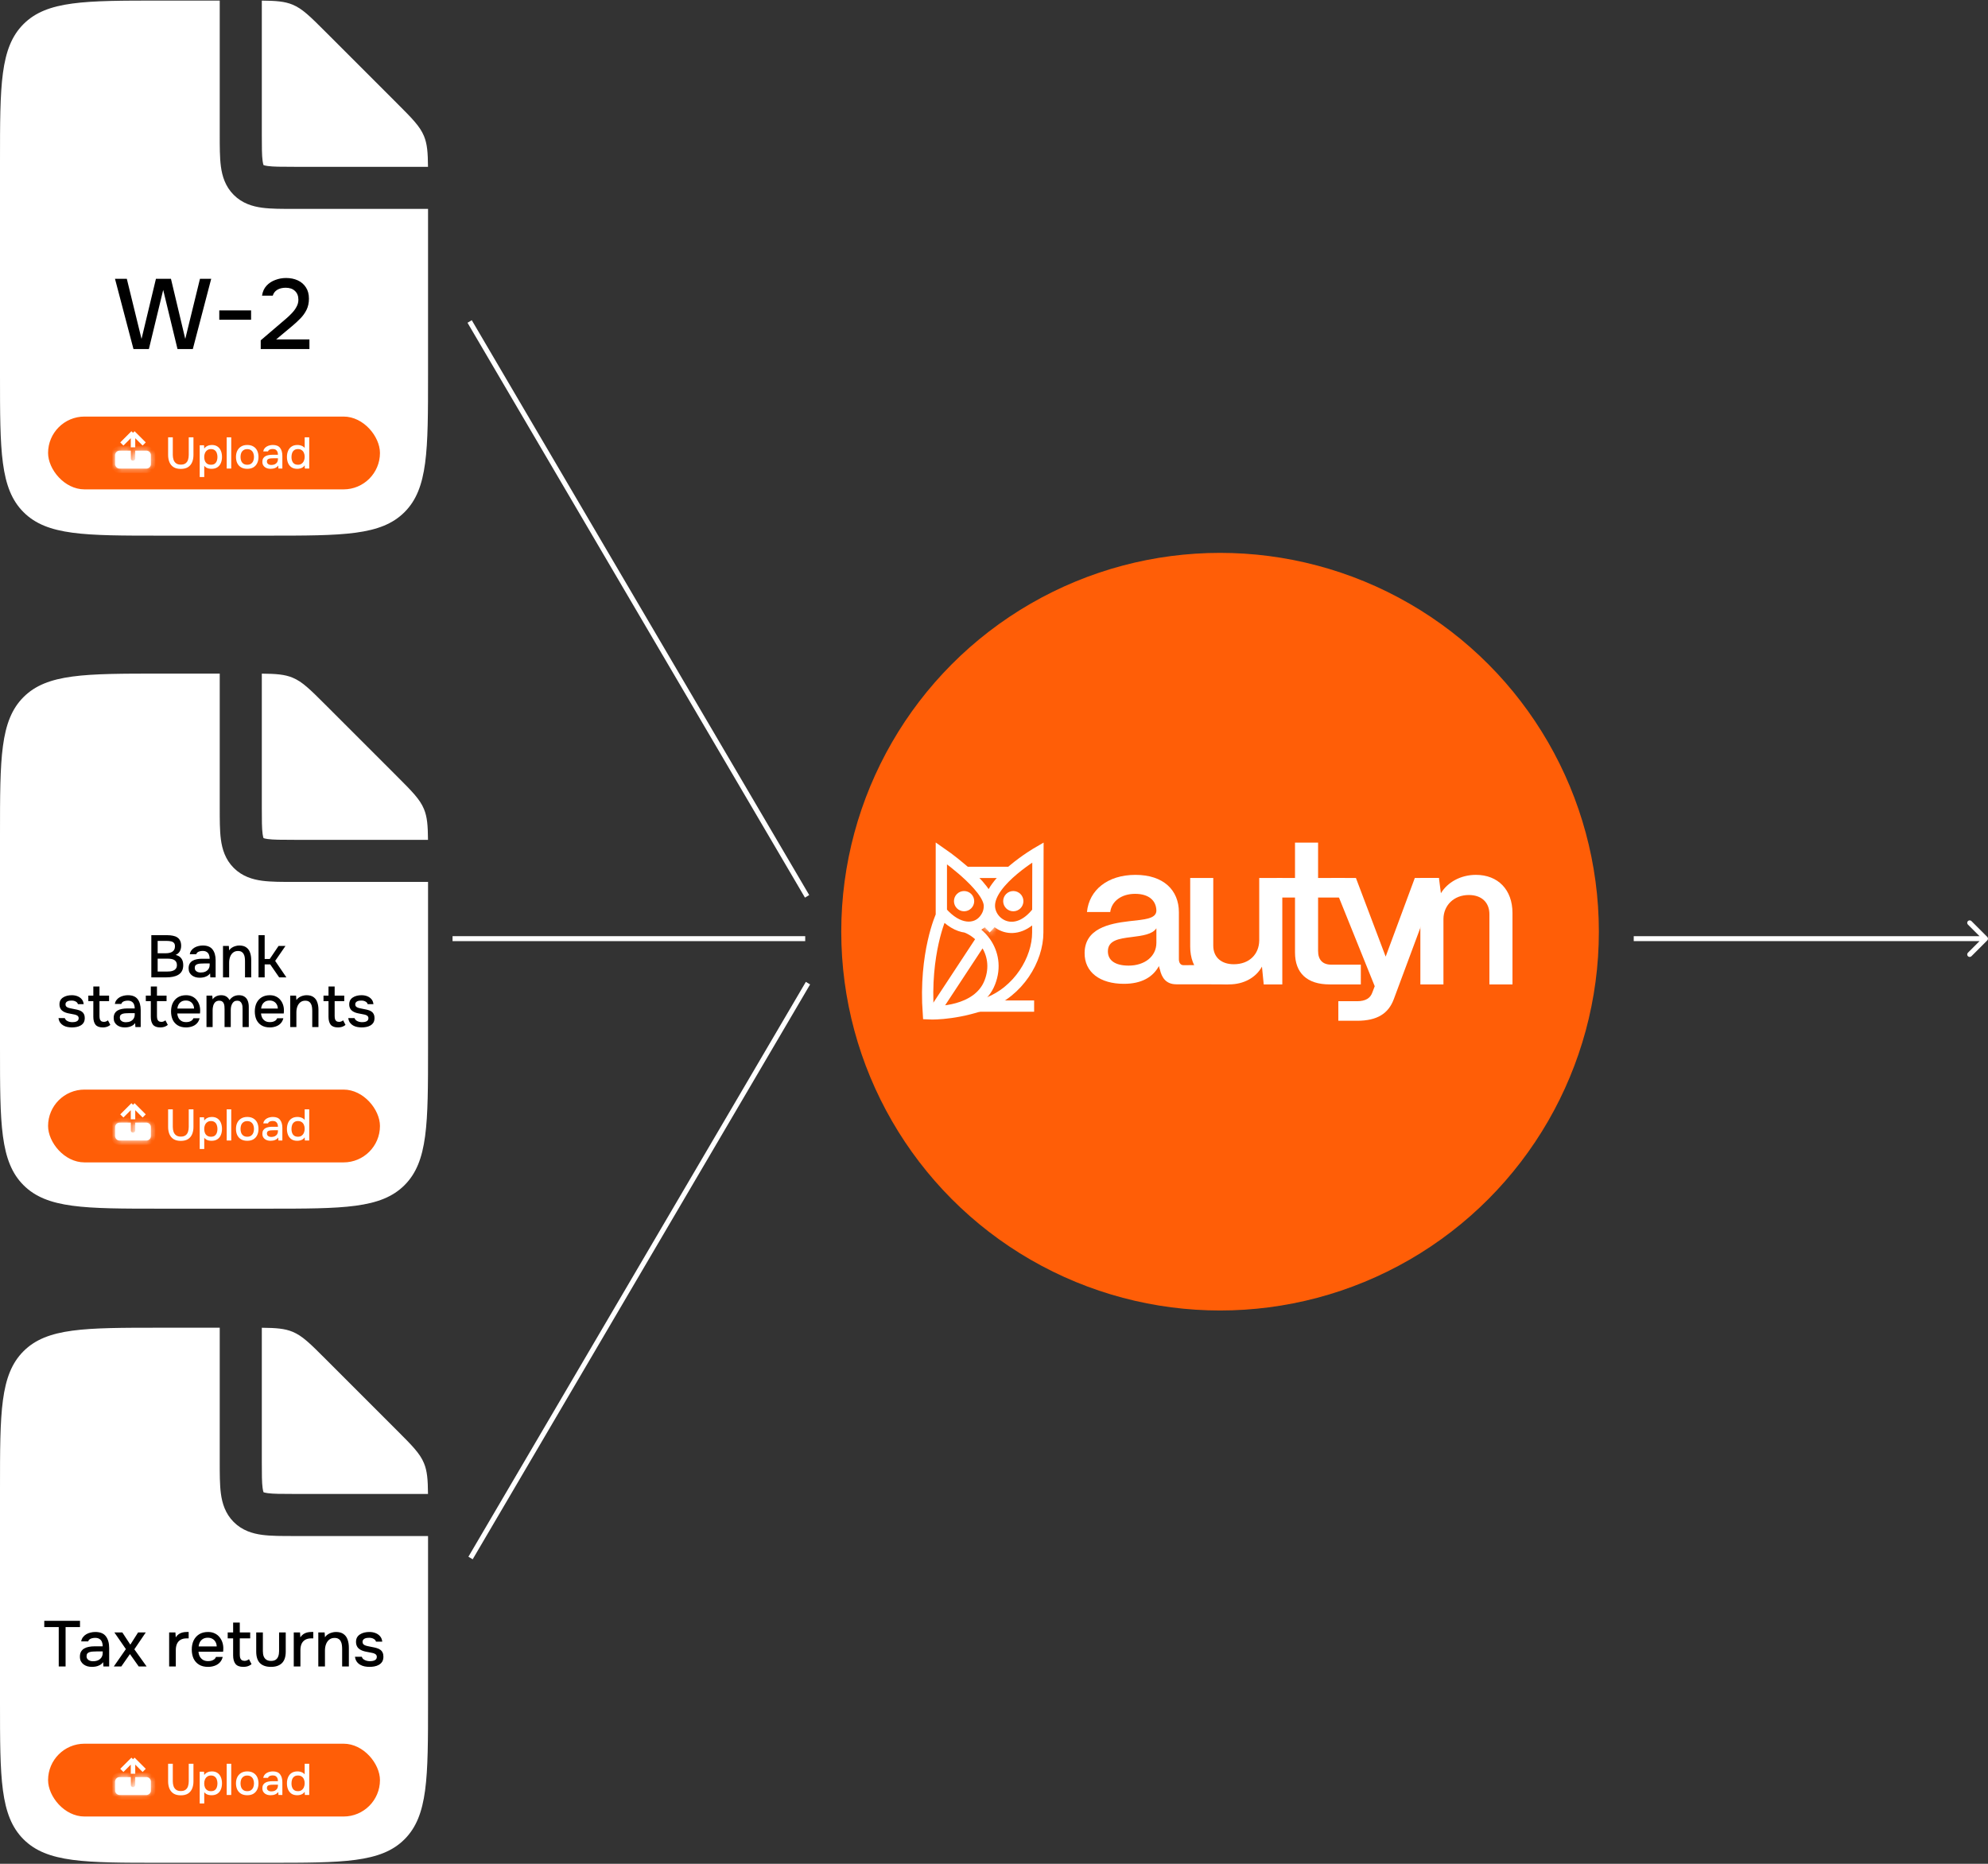
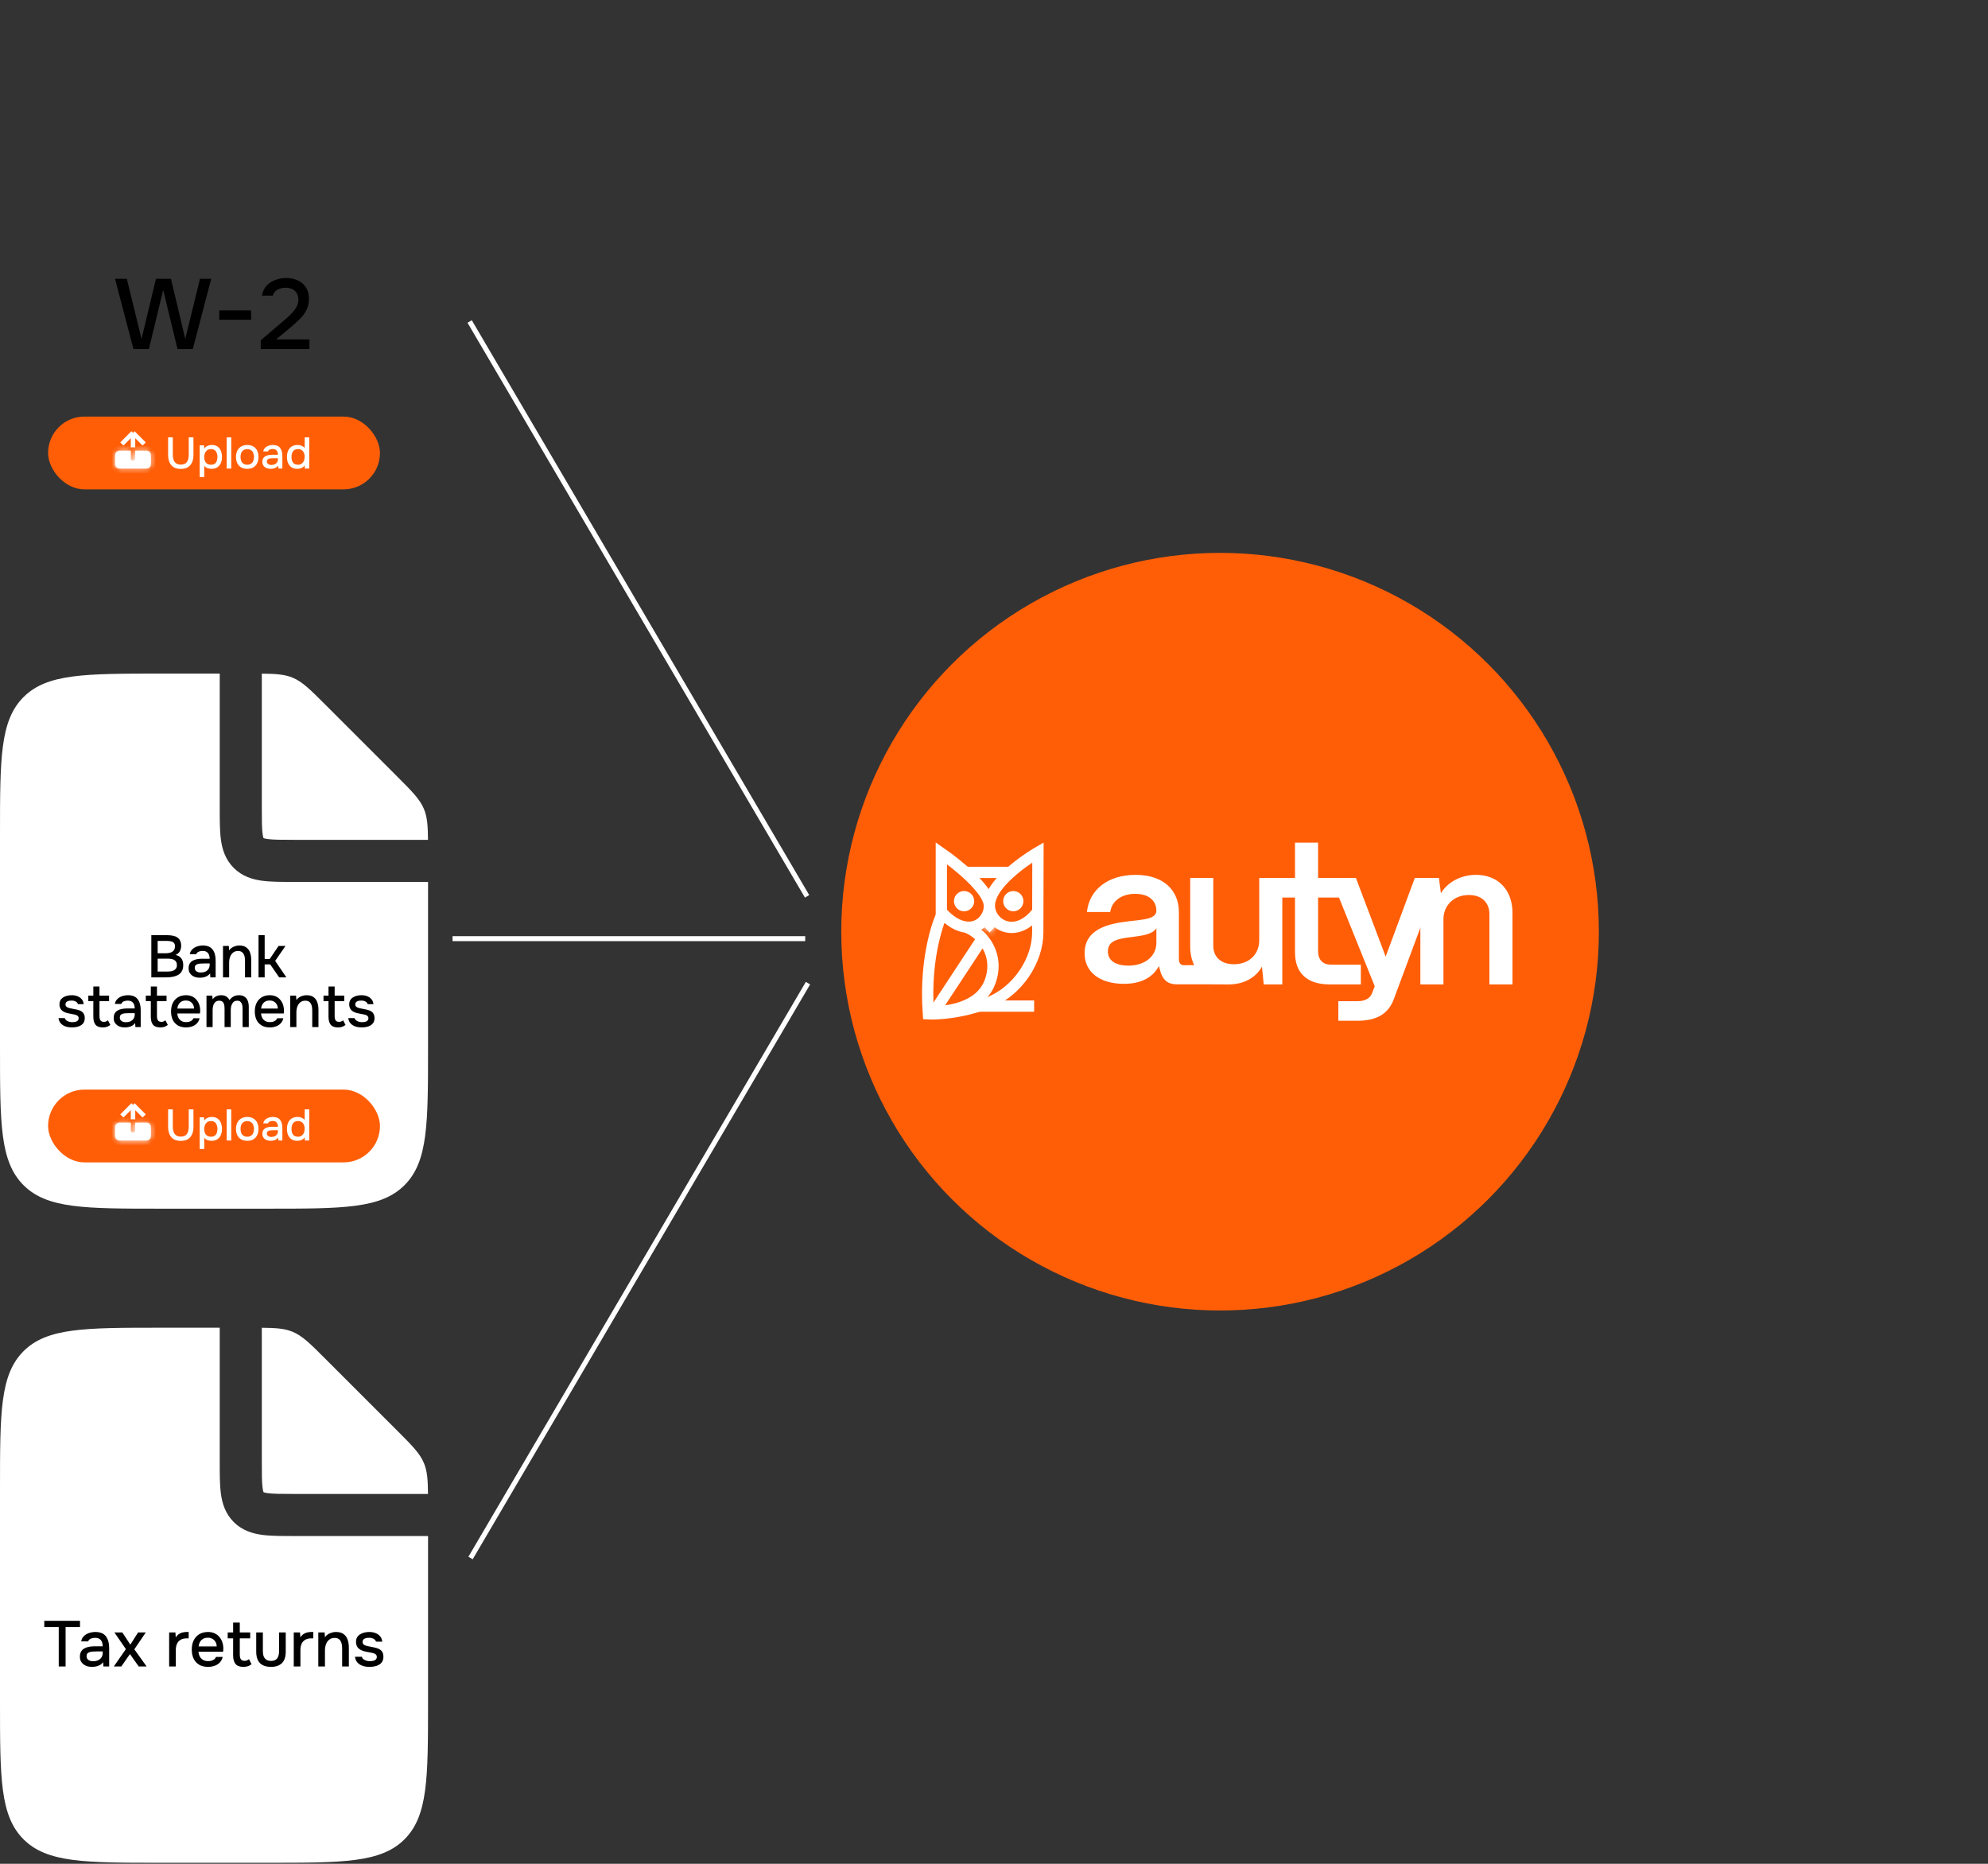
<svg xmlns="http://www.w3.org/2000/svg" width="400" height="375" viewBox="0 0 400 375" fill="none">
  <rect x="0" y="0" width="400" height="375" fill="#333333" stroke="none" />
  <line y1="-0.5" x2="134.178" y2="-0.5" transform="matrix(0.506 0.862 -0.856 0.517 94.069 64.942)" stroke="white" />
  <line y1="-0.5" x2="134.178" y2="-0.5" transform="matrix(-0.506 0.862 0.856 0.517 163 198.069)" stroke="white" />
  <line x1="91.056" y1="188.858" x2="162.014" y2="188.858" stroke="white" />
-   <path d="M399.851 189.211C400.047 189.016 400.047 188.699 399.851 188.504L396.669 185.322C396.474 185.127 396.157 185.127 395.962 185.322C395.767 185.517 395.767 185.834 395.962 186.029L398.791 188.858L395.962 191.686C395.767 191.881 395.767 192.198 395.962 192.393C396.157 192.588 396.474 192.588 396.669 192.393L399.851 189.211ZM328.719 188.858L328.719 189.358L399.498 189.358L399.498 188.858L399.498 188.358L328.719 188.358L328.719 188.858Z" fill="white" />
-   <path d="M44.212 27.03C44.212 29.448 44.203 31.688 44.446 33.501C44.706 35.436 45.323 37.507 47.028 39.213C48.734 40.919 50.805 41.535 52.74 41.795C54.554 42.039 56.793 42.029 59.211 42.029H86.125V75.476C86.125 90.701 86.124 98.314 81.394 103.043C76.665 107.772 69.052 107.773 53.828 107.773H32.297C17.073 107.773 9.459 107.773 4.729 103.043C-1.87429e-05 98.314 0 90.7 0 75.476V32.413C-9.72595e-10 17.189 -0 9.576 4.729 4.846C9.459 0.116 17.072 0.116 32.297 0.116H44.212V27.03ZM52.679 0.124C55.561 0.15 57.288 0.28 58.871 0.936C60.849 1.755 62.405 3.312 65.517 6.423L79.818 20.724C82.93 23.835 84.485 25.392 85.305 27.37C85.961 28.954 86.09 30.68 86.116 33.563H59.211C56.554 33.563 54.986 33.554 53.868 33.404C53.376 33.337 53.13 33.261 53.023 33.217C52.979 33.109 52.904 32.863 52.838 32.372C52.688 31.254 52.679 29.687 52.679 27.03V0.124Z" fill="white" />
  <rect x="9.674" y="83.814" width="66.777" height="14.649" rx="7.325" fill="#FF5E07" />
  <path d="M36.376 94.344C35.784 94.344 35.298 94.226 34.919 93.989C34.547 93.746 34.271 93.414 34.093 92.994C33.916 92.573 33.827 92.085 33.827 91.528V87.993H34.769V91.537C34.769 91.887 34.819 92.209 34.919 92.505C35.02 92.802 35.189 93.038 35.426 93.216C35.663 93.394 35.982 93.482 36.385 93.482C36.794 93.482 37.113 93.394 37.344 93.216C37.575 93.038 37.738 92.802 37.833 92.505C37.928 92.209 37.975 91.887 37.975 91.537V87.993H38.925V91.528C38.925 92.079 38.837 92.568 38.659 92.994C38.481 93.414 38.206 93.746 37.833 93.989C37.46 94.226 36.974 94.344 36.376 94.344ZM40.182 95.978V89.592H41.052L41.097 90.258C41.263 90.015 41.479 89.835 41.745 89.716C42.012 89.592 42.302 89.53 42.616 89.53C43.083 89.53 43.468 89.636 43.77 89.85C44.072 90.057 44.297 90.344 44.445 90.711C44.593 91.072 44.667 91.478 44.667 91.928C44.667 92.39 44.59 92.802 44.437 93.163C44.288 93.524 44.057 93.808 43.744 94.015C43.436 94.223 43.045 94.326 42.571 94.326C42.346 94.326 42.139 94.303 41.95 94.255C41.766 94.208 41.603 94.14 41.461 94.051C41.325 93.956 41.203 93.847 41.097 93.722V95.978H40.182ZM42.456 93.509C42.776 93.509 43.03 93.438 43.22 93.296C43.409 93.148 43.545 92.955 43.628 92.719C43.711 92.482 43.752 92.224 43.752 91.946C43.752 91.656 43.708 91.392 43.619 91.155C43.536 90.912 43.397 90.72 43.202 90.578C43.012 90.43 42.758 90.356 42.438 90.356C42.148 90.356 41.902 90.43 41.701 90.578C41.499 90.72 41.346 90.912 41.239 91.155C41.138 91.398 41.088 91.662 41.088 91.946C41.088 92.236 41.135 92.502 41.23 92.745C41.331 92.982 41.482 93.169 41.683 93.305C41.89 93.441 42.148 93.509 42.456 93.509ZM45.612 94.273V87.993H46.527V94.273H45.612ZM49.746 94.326C49.261 94.326 48.849 94.228 48.511 94.033C48.174 93.832 47.916 93.55 47.739 93.189C47.567 92.828 47.481 92.411 47.481 91.937C47.481 91.457 47.57 91.04 47.748 90.685C47.925 90.323 48.183 90.042 48.52 89.841C48.858 89.633 49.27 89.53 49.755 89.53C50.241 89.53 50.652 89.633 50.99 89.841C51.327 90.042 51.582 90.323 51.754 90.685C51.925 91.046 52.011 91.466 52.011 91.946C52.011 92.414 51.922 92.828 51.745 93.189C51.573 93.55 51.318 93.832 50.981 94.033C50.649 94.228 50.238 94.326 49.746 94.326ZM49.746 93.509C50.066 93.509 50.324 93.438 50.519 93.296C50.72 93.154 50.868 92.964 50.963 92.728C51.058 92.485 51.105 92.221 51.105 91.937C51.105 91.653 51.058 91.392 50.963 91.155C50.868 90.918 50.72 90.729 50.519 90.587C50.324 90.439 50.066 90.365 49.746 90.365C49.432 90.365 49.175 90.439 48.973 90.587C48.772 90.729 48.624 90.918 48.529 91.155C48.441 91.392 48.396 91.653 48.396 91.937C48.396 92.227 48.441 92.491 48.529 92.728C48.624 92.964 48.772 93.154 48.973 93.296C49.175 93.438 49.432 93.509 49.746 93.509ZM54.442 94.326C54.229 94.326 54.022 94.3 53.82 94.246C53.625 94.187 53.45 94.101 53.296 93.989C53.142 93.87 53.018 93.725 52.923 93.553C52.834 93.376 52.79 93.169 52.79 92.932C52.79 92.647 52.843 92.414 52.95 92.23C53.062 92.041 53.211 91.895 53.394 91.795C53.578 91.688 53.788 91.614 54.025 91.573C54.267 91.525 54.519 91.502 54.78 91.502H55.925C55.925 91.271 55.89 91.07 55.819 90.898C55.748 90.72 55.635 90.584 55.481 90.489C55.333 90.388 55.135 90.338 54.886 90.338C54.738 90.338 54.596 90.356 54.46 90.391C54.33 90.421 54.217 90.471 54.122 90.543C54.028 90.614 53.962 90.708 53.927 90.827H52.968C53.003 90.602 53.083 90.409 53.208 90.249C53.332 90.084 53.486 89.947 53.669 89.841C53.853 89.734 54.048 89.657 54.256 89.61C54.469 89.556 54.685 89.53 54.904 89.53C55.579 89.53 56.065 89.728 56.361 90.125C56.663 90.516 56.814 91.055 56.814 91.742V94.273H56.023L55.988 93.678C55.852 93.861 55.689 94.001 55.499 94.095C55.316 94.19 55.132 94.252 54.949 94.282C54.765 94.311 54.596 94.326 54.442 94.326ZM54.584 93.553C54.851 93.553 55.085 93.509 55.286 93.42C55.487 93.326 55.644 93.192 55.757 93.021C55.869 92.843 55.925 92.636 55.925 92.399V92.203H55.091C54.919 92.203 54.75 92.209 54.584 92.221C54.424 92.227 54.276 92.251 54.14 92.292C54.01 92.328 53.903 92.39 53.82 92.479C53.743 92.568 53.705 92.695 53.705 92.861C53.705 93.021 53.746 93.151 53.829 93.251C53.912 93.352 54.022 93.429 54.158 93.482C54.294 93.53 54.436 93.553 54.584 93.553ZM59.803 94.326C59.336 94.326 58.948 94.223 58.64 94.015C58.338 93.802 58.11 93.515 57.956 93.154C57.808 92.793 57.734 92.387 57.734 91.937C57.734 91.481 57.811 91.072 57.965 90.711C58.119 90.344 58.353 90.057 58.666 89.85C58.98 89.636 59.377 89.53 59.857 89.53C60.034 89.53 60.212 89.551 60.39 89.592C60.573 89.633 60.742 89.699 60.896 89.787C61.056 89.87 61.192 89.983 61.304 90.125V87.993H62.219V94.273H61.34L61.304 93.633C61.198 93.793 61.065 93.927 60.905 94.033C60.751 94.134 60.579 94.208 60.39 94.255C60.2 94.303 60.005 94.326 59.803 94.326ZM59.954 93.509C60.256 93.509 60.505 93.435 60.7 93.287C60.902 93.139 61.053 92.944 61.154 92.701C61.254 92.458 61.304 92.195 61.304 91.91C61.304 91.62 61.254 91.36 61.154 91.129C61.059 90.892 60.911 90.705 60.709 90.569C60.514 90.427 60.262 90.356 59.954 90.356C59.635 90.356 59.38 90.43 59.191 90.578C59.001 90.72 58.862 90.912 58.773 91.155C58.69 91.398 58.649 91.665 58.649 91.955C58.649 92.168 58.672 92.369 58.72 92.559C58.767 92.742 58.841 92.908 58.942 93.056C59.048 93.198 59.185 93.311 59.35 93.394C59.516 93.471 59.718 93.509 59.954 93.509Z" fill="white" />
  <path d="M24.515 89.329L26.763 87.082M26.763 87.082L29.01 89.329M26.763 87.082L26.763 90.003" stroke="white" stroke-width="0.899" />
  <mask id="path-9-inside-1_4016_5" fill="white">
-     <path d="M29.46 90.677C29.956 90.677 30.358 91.08 30.358 91.577V93.374C30.358 93.871 29.956 94.273 29.46 94.273H24.066C23.57 94.273 23.167 93.871 23.167 93.374V91.577C23.167 91.08 23.57 90.677 24.066 90.677H26.314V92.251C26.314 92.499 26.515 92.7 26.763 92.7C27.011 92.7 27.213 92.499 27.213 92.251V90.677H29.46Z" />
+     <path d="M29.46 90.677C29.956 90.677 30.358 91.08 30.358 91.577V93.374C30.358 93.871 29.956 94.273 29.46 94.273H24.066C23.57 94.273 23.167 93.871 23.167 93.374C23.167 91.08 23.57 90.677 24.066 90.677H26.314V92.251C26.314 92.499 26.515 92.7 26.763 92.7C27.011 92.7 27.213 92.499 27.213 92.251V90.677H29.46Z" />
  </mask>
  <path d="M29.46 90.677C29.956 90.677 30.358 91.08 30.358 91.577V93.374C30.358 93.871 29.956 94.273 29.46 94.273H24.066C23.57 94.273 23.167 93.871 23.167 93.374V91.577C23.167 91.08 23.57 90.677 24.066 90.677H26.314V92.251C26.314 92.499 26.515 92.7 26.763 92.7C27.011 92.7 27.213 92.499 27.213 92.251V90.677H29.46Z" fill="white" />
  <path d="M29.46 90.677L29.46 89.778H29.46V90.677ZM30.358 93.374L31.257 93.375V93.374H30.358ZM29.46 94.273V95.172H29.46L29.46 94.273ZM23.167 93.374H22.268L22.268 93.375L23.167 93.374ZM26.314 90.677H27.212V89.778H26.314V90.677ZM26.314 92.251H25.415V92.251L26.314 92.251ZM26.763 92.7L26.762 93.599L26.763 93.599L26.763 92.7ZM27.213 92.251L28.112 92.251V92.251H27.213ZM27.213 90.677V89.778H26.314V90.677H27.213ZM29.46 90.677L29.459 91.576L29.459 91.577H30.358H31.257C31.257 90.585 30.454 89.779 29.46 89.778L29.46 90.677ZM30.358 91.577H29.459V93.374H30.358H31.257V91.577H30.358ZM30.358 93.374L29.459 93.374L29.459 93.374L29.46 94.273L29.46 95.172C30.453 95.171 31.257 94.367 31.257 93.375L30.358 93.374ZM29.46 94.273V93.374H24.066V94.273V95.172H29.46V94.273ZM24.066 94.273V93.374L24.066 93.374L23.167 93.374L22.268 93.375C22.269 94.368 23.074 95.172 24.066 95.172V94.273ZM23.167 93.374H24.066V91.577H23.167H22.268V93.374H23.167ZM23.167 91.577H24.066L24.066 91.576V90.677V89.778C23.073 89.778 22.268 90.584 22.268 91.577H23.167ZM24.066 90.677V91.576H26.314V90.677V89.778H24.066V90.677ZM26.314 90.677H25.415V92.251H26.314H27.212V90.677H26.314ZM26.314 92.251L25.415 92.251C25.415 92.996 26.018 93.598 26.762 93.599L26.763 92.7L26.763 91.801C27.011 91.801 27.212 92.002 27.212 92.25L26.314 92.251ZM26.763 92.7L26.763 93.599C27.504 93.598 28.112 92.998 28.112 92.251L27.213 92.251L26.314 92.25C26.314 91.999 26.517 91.801 26.762 91.801L26.763 92.7ZM27.213 92.251H28.112V90.677H27.213H26.314V92.251H27.213ZM27.213 90.677V91.576H29.46V90.677V89.778H27.213V90.677Z" fill="white" mask="url(#path-9-inside-1_4016_5)" />
  <path d="M26.856 70.233L23.136 56.093H25.516L28.476 68.193L31.376 56.093H34.396L37.276 68.193L40.236 56.093H42.496L38.796 70.233H35.716L32.836 58.333L29.956 70.233H26.856ZM44.121 64.333V62.453H50.521V64.333H44.121ZM52.46 70.233V68.473L56.44 65.073C56.773 64.793 57.14 64.48 57.54 64.133C57.953 63.786 58.347 63.413 58.72 63.013C59.107 62.613 59.42 62.187 59.66 61.733C59.913 61.28 60.04 60.806 60.04 60.313C60.04 59.553 59.807 58.96 59.34 58.533C58.887 58.106 58.267 57.893 57.48 57.893C56.813 57.893 56.247 58.033 55.78 58.313C55.327 58.593 55.027 58.986 54.88 59.493H52.72C52.84 58.68 53.14 58.013 53.62 57.493C54.1 56.973 54.687 56.587 55.38 56.333C56.073 56.066 56.8 55.933 57.56 55.933C58.44 55.933 59.227 56.093 59.92 56.413C60.613 56.733 61.16 57.206 61.56 57.833C61.96 58.447 62.16 59.2 62.16 60.093C62.16 60.933 62 61.68 61.68 62.333C61.36 62.986 60.933 63.58 60.4 64.113C59.88 64.647 59.313 65.166 58.7 65.673L55.56 68.293H62.26V70.233H52.46Z" fill="black" />
  <path d="M44.212 294.053C44.212 296.471 44.203 298.71 44.446 300.524C44.706 302.459 45.323 304.53 47.028 306.236C48.734 307.941 50.805 308.557 52.74 308.818C54.554 309.061 56.793 309.052 59.211 309.052H86.125V342.498C86.125 357.723 86.124 365.336 81.394 370.066C76.665 374.795 69.052 374.795 53.828 374.795H32.297C17.073 374.795 9.459 374.795 4.729 370.066C-1.87429e-05 365.336 0 357.723 0 342.498V299.436C-9.72595e-10 284.211 -0 276.598 4.729 271.868C9.459 267.139 17.072 267.139 32.297 267.139H44.212V294.053ZM52.679 267.147C55.561 267.173 57.288 267.302 58.871 267.958C60.849 268.778 62.405 270.334 65.517 273.446L79.818 287.746C82.93 290.858 84.485 292.415 85.305 294.393C85.961 295.977 86.09 297.702 86.116 300.585H59.211C56.554 300.585 54.986 300.576 53.868 300.426C53.376 300.36 53.13 300.283 53.023 300.24C52.979 300.132 52.904 299.885 52.838 299.395C52.688 298.277 52.679 296.71 52.679 294.053V267.147Z" fill="white" />
-   <rect x="9.674" y="350.836" width="66.777" height="14.649" rx="7.325" fill="#FF5E07" />
  <path d="M11.819 335.299V327.369H8.907V326.108H16.096V327.369H13.197V335.299H11.819ZM18.495 335.377C18.183 335.377 17.88 335.338 17.585 335.26C17.299 335.173 17.043 335.047 16.818 334.883C16.593 334.709 16.411 334.497 16.272 334.246C16.142 333.986 16.077 333.682 16.077 333.336C16.077 332.92 16.155 332.577 16.311 332.309C16.476 332.031 16.692 331.819 16.961 331.672C17.23 331.516 17.537 331.407 17.884 331.347C18.239 331.277 18.608 331.243 18.989 331.243H20.666C20.666 330.905 20.614 330.61 20.51 330.359C20.406 330.099 20.241 329.899 20.016 329.761C19.799 329.613 19.509 329.54 19.145 329.54C18.928 329.54 18.72 329.566 18.521 329.618C18.33 329.661 18.166 329.735 18.027 329.839C17.888 329.943 17.793 330.081 17.741 330.255H16.337C16.389 329.925 16.506 329.644 16.688 329.41C16.87 329.167 17.095 328.968 17.364 328.812C17.633 328.656 17.919 328.543 18.222 328.474C18.534 328.396 18.85 328.357 19.171 328.357C20.159 328.357 20.87 328.647 21.303 329.228C21.745 329.8 21.966 330.588 21.966 331.594V335.299H20.809L20.757 334.428C20.558 334.696 20.319 334.9 20.042 335.039C19.773 335.177 19.505 335.268 19.236 335.312C18.967 335.355 18.72 335.377 18.495 335.377ZM18.703 334.246C19.093 334.246 19.435 334.181 19.73 334.051C20.025 333.912 20.254 333.717 20.419 333.466C20.584 333.206 20.666 332.902 20.666 332.556V332.27H19.444C19.193 332.27 18.946 332.278 18.703 332.296C18.469 332.304 18.252 332.339 18.053 332.4C17.862 332.452 17.706 332.543 17.585 332.673C17.472 332.803 17.416 332.989 17.416 333.232C17.416 333.466 17.477 333.656 17.598 333.804C17.719 333.951 17.88 334.064 18.079 334.142C18.278 334.211 18.486 334.246 18.703 334.246ZM22.897 335.299L25.328 331.802L23.014 328.448H24.613L26.225 330.905L27.785 328.448H29.332L27.031 331.841L29.501 335.299H27.915L26.147 332.803L24.405 335.299H22.897ZM34.034 335.299V328.448H35.295L35.36 329.436C35.533 329.167 35.732 328.955 35.958 328.799C36.183 328.643 36.43 328.53 36.699 328.461C36.967 328.391 37.249 328.357 37.544 328.357C37.622 328.357 37.695 328.357 37.765 328.357C37.834 328.357 37.899 328.357 37.96 328.357V329.644H37.544C37.05 329.644 36.638 329.743 36.309 329.943C35.988 330.142 35.75 330.419 35.594 330.775C35.446 331.13 35.373 331.537 35.373 331.997V335.299H34.034ZM41.861 335.377C41.142 335.377 40.539 335.229 40.054 334.935C39.569 334.64 39.2 334.233 38.949 333.713C38.706 333.184 38.585 332.577 38.585 331.893C38.585 331.199 38.711 330.588 38.962 330.06C39.222 329.531 39.595 329.115 40.08 328.812C40.574 328.508 41.168 328.357 41.861 328.357C42.39 328.357 42.849 328.456 43.239 328.656C43.629 328.846 43.95 329.106 44.201 329.436C44.461 329.765 44.652 330.133 44.773 330.541C44.895 330.939 44.947 331.355 44.929 331.789C44.929 331.884 44.925 331.975 44.916 332.062C44.907 332.148 44.899 332.239 44.89 332.335H39.937C39.963 332.681 40.05 332.998 40.197 333.284C40.353 333.57 40.57 333.799 40.847 333.973C41.124 334.137 41.467 334.22 41.874 334.22C42.099 334.22 42.316 334.194 42.524 334.142C42.741 334.081 42.931 333.99 43.096 333.869C43.27 333.739 43.391 333.574 43.46 333.375H44.812C44.7 333.834 44.496 334.215 44.201 334.519C43.915 334.813 43.564 335.03 43.148 335.169C42.741 335.307 42.312 335.377 41.861 335.377ZM39.963 331.269H43.603C43.594 330.931 43.517 330.632 43.369 330.372C43.222 330.103 43.018 329.895 42.758 329.748C42.498 329.592 42.186 329.514 41.822 329.514C41.423 329.514 41.09 329.596 40.821 329.761C40.561 329.925 40.358 330.142 40.21 330.411C40.072 330.671 39.989 330.957 39.963 331.269ZM48.962 335.377C48.225 335.377 47.697 335.177 47.376 334.779C47.064 334.371 46.908 333.804 46.908 333.076V329.644H45.816V328.448H46.908V326.459H48.247V328.448H50.34V329.644H48.247V332.855C48.247 333.097 48.269 333.318 48.312 333.518C48.364 333.717 48.459 333.873 48.598 333.986C48.737 334.098 48.936 334.159 49.196 334.168C49.395 334.168 49.569 334.133 49.716 334.064C49.872 333.994 49.998 333.916 50.093 333.83L50.613 334.831C50.448 334.961 50.275 335.069 50.093 335.156C49.92 335.234 49.738 335.29 49.547 335.325C49.356 335.359 49.161 335.377 48.962 335.377ZM54.517 335.377C53.554 335.377 52.818 335.125 52.306 334.623C51.804 334.111 51.553 333.336 51.553 332.296V328.448H52.892V332.218C52.892 332.625 52.948 332.976 53.06 333.271C53.182 333.565 53.364 333.791 53.606 333.947C53.849 334.103 54.157 334.181 54.529 334.181C54.919 334.181 55.231 334.103 55.465 333.947C55.708 333.782 55.882 333.552 55.986 333.258C56.098 332.963 56.154 332.616 56.154 332.218V328.448H57.493V332.296C57.493 333.353 57.233 334.133 56.714 334.636C56.202 335.13 55.47 335.377 54.517 335.377ZM59.107 335.299V328.448H60.368L60.433 329.436C60.606 329.167 60.806 328.955 61.031 328.799C61.256 328.643 61.503 328.53 61.772 328.461C62.041 328.391 62.322 328.357 62.617 328.357C62.695 328.357 62.769 328.357 62.838 328.357C62.907 328.357 62.972 328.357 63.033 328.357V329.644H62.617C62.123 329.644 61.711 329.743 61.382 329.943C61.061 330.142 60.823 330.419 60.667 330.775C60.52 331.13 60.446 331.537 60.446 331.997V335.299H59.107ZM64.045 335.299V328.448H65.319L65.384 329.41C65.558 329.158 65.766 328.959 66.008 328.812C66.251 328.656 66.511 328.543 66.788 328.474C67.066 328.396 67.334 328.357 67.594 328.357C68.253 328.357 68.769 328.5 69.141 328.786C69.523 329.063 69.791 329.44 69.947 329.917C70.112 330.385 70.194 330.918 70.194 331.516V335.299H68.842V331.789C68.842 331.511 68.825 331.238 68.79 330.97C68.756 330.701 68.682 330.463 68.569 330.255C68.465 330.038 68.314 329.869 68.114 329.748C67.915 329.618 67.646 329.553 67.308 329.553C66.892 329.553 66.541 329.665 66.255 329.891C65.969 330.116 65.753 330.419 65.605 330.801C65.458 331.182 65.384 331.611 65.384 332.088V335.299H64.045ZM74.35 335.377C74.03 335.377 73.709 335.346 73.388 335.286C73.068 335.225 72.769 335.117 72.492 334.961C72.214 334.805 71.98 334.597 71.79 334.337C71.599 334.068 71.478 333.739 71.425 333.349H72.79C72.86 333.557 72.981 333.726 73.154 333.856C73.337 333.986 73.536 334.081 73.752 334.142C73.978 334.202 74.199 334.233 74.415 334.233C74.546 334.233 74.689 334.224 74.844 334.207C75.009 334.189 75.165 334.15 75.312 334.09C75.46 334.029 75.581 333.942 75.677 333.83C75.772 333.708 75.82 333.548 75.82 333.349C75.82 333.193 75.776 333.063 75.689 332.959C75.612 332.855 75.499 332.772 75.352 332.712C75.213 332.642 75.044 332.59 74.844 332.556C74.454 332.469 74.034 332.387 73.584 332.309C73.141 332.222 72.751 332.075 72.413 331.867C72.292 331.789 72.184 331.702 72.088 331.607C71.993 331.503 71.911 331.386 71.841 331.256C71.772 331.126 71.72 330.987 71.686 330.84C71.651 330.692 71.633 330.532 71.633 330.359C71.633 330.003 71.703 329.7 71.841 329.449C71.989 329.197 72.188 328.994 72.439 328.838C72.691 328.673 72.977 328.552 73.297 328.474C73.618 328.396 73.956 328.357 74.311 328.357C74.771 328.357 75.187 328.43 75.559 328.578C75.932 328.725 76.24 328.942 76.483 329.228C76.725 329.514 76.868 329.873 76.912 330.307H75.65C75.599 330.073 75.447 329.886 75.195 329.748C74.953 329.6 74.645 329.527 74.272 329.527C74.142 329.527 73.999 329.535 73.844 329.553C73.696 329.57 73.553 329.609 73.415 329.67C73.276 329.73 73.163 329.817 73.076 329.93C72.99 330.034 72.947 330.172 72.947 330.346C72.947 330.51 72.986 330.649 73.064 330.762C73.15 330.874 73.272 330.965 73.427 331.035C73.592 331.104 73.778 331.16 73.987 331.204C74.281 331.273 74.597 331.338 74.936 331.399C75.282 331.459 75.564 331.524 75.781 331.594C76.067 331.672 76.309 331.784 76.508 331.932C76.716 332.079 76.873 332.265 76.977 332.491C77.089 332.716 77.145 332.989 77.145 333.31C77.145 333.726 77.063 334.068 76.898 334.337C76.734 334.597 76.513 334.805 76.236 334.961C75.967 335.117 75.663 335.225 75.326 335.286C74.996 335.346 74.671 335.377 74.35 335.377Z" fill="black" />
  <path d="M44.212 162.444C44.212 164.861 44.203 167.101 44.446 168.914C44.706 170.849 45.323 172.92 47.028 174.626C48.734 176.332 50.805 176.948 52.74 177.208C54.554 177.452 56.793 177.443 59.211 177.443H86.125V210.889C86.125 226.114 86.124 233.727 81.394 238.456C76.665 243.185 69.052 243.186 53.828 243.186H32.297C17.073 243.186 9.459 243.186 4.729 238.456C-1.87429e-05 233.727 0 226.113 0 210.889V167.826C-9.72595e-10 152.602 -0 144.989 4.729 140.259C9.459 135.529 17.072 135.53 32.297 135.53H44.212V162.444ZM52.679 135.537C55.561 135.563 57.288 135.693 58.871 136.349C60.849 137.168 62.405 138.725 65.517 141.836L79.818 156.137C82.93 159.248 84.485 160.805 85.305 162.783C85.961 164.367 86.09 166.093 86.116 168.976H59.211C56.554 168.976 54.986 168.967 53.868 168.817C53.376 168.75 53.13 168.674 53.023 168.63C52.979 168.523 52.904 168.276 52.838 167.785C52.688 166.667 52.679 165.1 52.679 162.444V135.537Z" fill="white" />
  <rect x="9.674" y="219.227" width="66.777" height="14.649" rx="7.325" fill="#FF5E07" />
  <path d="M30.449 196.646V188.162H33.677C34.085 188.162 34.457 188.198 34.793 188.27C35.137 188.334 35.433 188.45 35.681 188.618C35.929 188.778 36.117 188.998 36.245 189.278C36.381 189.55 36.449 189.894 36.449 190.31C36.449 190.718 36.357 191.086 36.173 191.414C35.989 191.734 35.709 191.974 35.333 192.134C35.837 192.246 36.217 192.474 36.473 192.818C36.737 193.162 36.869 193.614 36.869 194.174C36.869 194.654 36.781 195.054 36.605 195.374C36.429 195.694 36.185 195.946 35.873 196.13C35.561 196.314 35.201 196.446 34.793 196.526C34.385 196.606 33.949 196.646 33.485 196.646H30.449ZM31.721 195.482H33.533C33.773 195.482 34.013 195.47 34.253 195.446C34.493 195.414 34.713 195.354 34.913 195.266C35.121 195.178 35.285 195.046 35.405 194.87C35.533 194.694 35.597 194.458 35.597 194.162C35.597 193.914 35.549 193.71 35.453 193.55C35.357 193.382 35.229 193.25 35.069 193.154C34.909 193.058 34.721 192.99 34.505 192.95C34.297 192.91 34.081 192.89 33.857 192.89H31.721V195.482ZM31.721 191.798H33.329C33.601 191.798 33.849 191.774 34.073 191.726C34.305 191.678 34.505 191.598 34.673 191.486C34.841 191.374 34.969 191.234 35.057 191.066C35.153 190.89 35.201 190.678 35.201 190.43C35.209 190.102 35.137 189.862 34.985 189.71C34.841 189.55 34.645 189.446 34.397 189.398C34.149 189.342 33.877 189.314 33.581 189.314H31.721V191.798ZM40.182 196.718C39.894 196.718 39.614 196.682 39.342 196.61C39.078 196.53 38.842 196.414 38.634 196.262C38.426 196.102 38.258 195.906 38.13 195.674C38.01 195.434 37.95 195.154 37.95 194.834C37.95 194.45 38.022 194.134 38.166 193.886C38.318 193.63 38.518 193.434 38.766 193.298C39.014 193.154 39.298 193.054 39.618 192.998C39.946 192.934 40.286 192.902 40.638 192.902H42.186C42.186 192.59 42.138 192.318 42.042 192.086C41.946 191.846 41.794 191.662 41.586 191.534C41.386 191.398 41.118 191.33 40.782 191.33C40.582 191.33 40.39 191.354 40.206 191.402C40.03 191.442 39.878 191.51 39.75 191.606C39.622 191.702 39.534 191.83 39.486 191.99H38.19C38.238 191.686 38.346 191.426 38.514 191.21C38.682 190.986 38.89 190.802 39.138 190.658C39.386 190.514 39.65 190.41 39.93 190.346C40.218 190.274 40.51 190.238 40.806 190.238C41.718 190.238 42.374 190.506 42.774 191.042C43.182 191.57 43.386 192.298 43.386 193.226V196.646H42.318L42.27 195.842C42.086 196.09 41.866 196.278 41.61 196.406C41.362 196.534 41.114 196.618 40.866 196.658C40.618 196.698 40.39 196.718 40.182 196.718ZM40.374 195.674C40.734 195.674 41.05 195.614 41.322 195.494C41.594 195.366 41.806 195.186 41.958 194.954C42.11 194.714 42.186 194.434 42.186 194.114V193.85H41.058C40.826 193.85 40.598 193.858 40.374 193.874C40.158 193.882 39.958 193.914 39.774 193.97C39.598 194.018 39.454 194.102 39.342 194.222C39.238 194.342 39.186 194.514 39.186 194.738C39.186 194.954 39.242 195.13 39.354 195.266C39.466 195.402 39.614 195.506 39.798 195.578C39.982 195.642 40.174 195.674 40.374 195.674ZM44.869 196.646V190.322H46.045L46.105 191.21C46.265 190.978 46.457 190.794 46.681 190.658C46.905 190.514 47.145 190.41 47.401 190.346C47.657 190.274 47.905 190.238 48.145 190.238C48.753 190.238 49.229 190.37 49.573 190.634C49.925 190.89 50.173 191.238 50.317 191.678C50.469 192.11 50.545 192.602 50.545 193.154V196.646H49.297V193.406C49.297 193.15 49.281 192.898 49.249 192.65C49.217 192.402 49.149 192.182 49.045 191.99C48.949 191.79 48.809 191.634 48.625 191.522C48.441 191.402 48.193 191.342 47.881 191.342C47.497 191.342 47.173 191.446 46.909 191.654C46.645 191.862 46.445 192.142 46.309 192.494C46.173 192.846 46.105 193.242 46.105 193.682V196.646H44.869ZM52.018 196.646V188.162H53.254V192.95H54.274L56.05 190.322H57.442L55.366 193.334L57.622 196.646H56.17L54.37 194.042H53.254V196.646H52.018ZM14.473 206.718C14.178 206.718 13.882 206.69 13.585 206.634C13.29 206.578 13.014 206.478 12.758 206.334C12.502 206.19 12.286 205.998 12.11 205.758C11.934 205.51 11.822 205.206 11.774 204.846H13.034C13.098 205.038 13.21 205.194 13.37 205.314C13.537 205.434 13.722 205.522 13.921 205.578C14.13 205.634 14.334 205.662 14.534 205.662C14.653 205.662 14.786 205.654 14.93 205.638C15.082 205.622 15.226 205.586 15.361 205.53C15.498 205.474 15.61 205.394 15.697 205.29C15.786 205.178 15.829 205.03 15.829 204.846C15.829 204.702 15.79 204.582 15.71 204.486C15.637 204.39 15.534 204.314 15.398 204.258C15.27 204.194 15.114 204.146 14.93 204.114C14.569 204.034 14.181 203.958 13.765 203.886C13.357 203.806 12.998 203.67 12.685 203.478C12.573 203.406 12.473 203.326 12.386 203.238C12.297 203.142 12.222 203.034 12.158 202.914C12.094 202.794 12.046 202.666 12.014 202.53C11.982 202.394 11.966 202.246 11.966 202.086C11.966 201.758 12.03 201.478 12.158 201.246C12.293 201.014 12.477 200.826 12.71 200.682C12.941 200.53 13.206 200.418 13.502 200.346C13.797 200.274 14.11 200.238 14.438 200.238C14.861 200.238 15.245 200.306 15.589 200.442C15.934 200.578 16.218 200.778 16.442 201.042C16.666 201.306 16.797 201.638 16.837 202.038H15.674C15.626 201.822 15.486 201.65 15.254 201.522C15.03 201.386 14.745 201.318 14.402 201.318C14.281 201.318 14.149 201.326 14.005 201.342C13.87 201.358 13.738 201.394 13.61 201.45C13.482 201.506 13.377 201.586 13.297 201.69C13.217 201.786 13.178 201.914 13.178 202.074C13.178 202.226 13.213 202.354 13.286 202.458C13.366 202.562 13.477 202.646 13.621 202.71C13.774 202.774 13.945 202.826 14.137 202.866C14.409 202.93 14.701 202.99 15.014 203.046C15.334 203.102 15.594 203.162 15.793 203.226C16.058 203.298 16.282 203.402 16.465 203.538C16.657 203.674 16.802 203.846 16.898 204.054C17.002 204.262 17.053 204.514 17.053 204.81C17.053 205.194 16.977 205.51 16.826 205.758C16.674 205.998 16.47 206.19 16.213 206.334C15.966 206.478 15.685 206.578 15.373 206.634C15.069 206.69 14.77 206.718 14.473 206.718ZM20.675 206.718C19.995 206.718 19.507 206.534 19.211 206.166C18.923 205.79 18.779 205.266 18.779 204.594V201.426H17.771V200.322H18.779V198.486H20.015V200.322H21.947V201.426H20.015V204.39C20.015 204.614 20.035 204.818 20.075 205.002C20.123 205.186 20.211 205.33 20.339 205.434C20.467 205.538 20.651 205.594 20.891 205.602C21.075 205.602 21.235 205.57 21.371 205.506C21.515 205.442 21.631 205.37 21.719 205.29L22.199 206.214C22.047 206.334 21.887 206.434 21.719 206.514C21.559 206.586 21.391 206.638 21.215 206.67C21.039 206.702 20.859 206.718 20.675 206.718ZM25.106 206.718C24.818 206.718 24.538 206.682 24.266 206.61C24.002 206.53 23.766 206.414 23.558 206.262C23.35 206.102 23.182 205.906 23.054 205.674C22.934 205.434 22.874 205.154 22.874 204.834C22.874 204.45 22.946 204.134 23.09 203.886C23.242 203.63 23.442 203.434 23.69 203.298C23.938 203.154 24.222 203.054 24.542 202.998C24.87 202.934 25.21 202.902 25.562 202.902H27.11C27.11 202.59 27.062 202.318 26.966 202.086C26.87 201.846 26.718 201.662 26.51 201.534C26.31 201.398 26.042 201.33 25.706 201.33C25.506 201.33 25.314 201.354 25.13 201.402C24.954 201.442 24.802 201.51 24.674 201.606C24.546 201.702 24.458 201.83 24.41 201.99H23.114C23.162 201.686 23.27 201.426 23.438 201.21C23.606 200.986 23.814 200.802 24.062 200.658C24.31 200.514 24.574 200.41 24.854 200.346C25.142 200.274 25.434 200.238 25.73 200.238C26.642 200.238 27.298 200.506 27.698 201.042C28.106 201.57 28.31 202.298 28.31 203.226V206.646H27.242L27.194 205.842C27.01 206.09 26.79 206.278 26.534 206.406C26.286 206.534 26.038 206.618 25.79 206.658C25.542 206.698 25.314 206.718 25.106 206.718ZM25.298 205.674C25.658 205.674 25.974 205.614 26.246 205.494C26.518 205.366 26.73 205.186 26.882 204.954C27.034 204.714 27.11 204.434 27.11 204.114V203.85H25.982C25.75 203.85 25.522 203.858 25.298 203.874C25.082 203.882 24.882 203.914 24.698 203.97C24.522 204.018 24.378 204.102 24.266 204.222C24.162 204.342 24.11 204.514 24.11 204.738C24.11 204.954 24.166 205.13 24.278 205.266C24.39 205.402 24.538 205.506 24.722 205.578C24.906 205.642 25.098 205.674 25.298 205.674ZM32.241 206.718C31.561 206.718 31.073 206.534 30.777 206.166C30.489 205.79 30.345 205.266 30.345 204.594V201.426H29.337V200.322H30.345V198.486H31.581V200.322H33.513V201.426H31.581V204.39C31.581 204.614 31.601 204.818 31.641 205.002C31.689 205.186 31.777 205.33 31.905 205.434C32.033 205.538 32.217 205.594 32.457 205.602C32.641 205.602 32.801 205.57 32.937 205.506C33.081 205.442 33.197 205.37 33.285 205.29L33.765 206.214C33.613 206.334 33.453 206.434 33.285 206.514C33.125 206.586 32.957 206.638 32.781 206.67C32.605 206.702 32.425 206.718 32.241 206.718ZM37.44 206.718C36.776 206.718 36.22 206.582 35.772 206.31C35.324 206.038 34.984 205.662 34.752 205.182C34.528 204.694 34.416 204.134 34.416 203.502C34.416 202.862 34.532 202.298 34.764 201.81C35.004 201.322 35.348 200.938 35.796 200.658C36.252 200.378 36.8 200.238 37.44 200.238C37.928 200.238 38.352 200.33 38.712 200.514C39.072 200.69 39.368 200.93 39.6 201.234C39.84 201.538 40.016 201.878 40.128 202.254C40.24 202.622 40.288 203.006 40.272 203.406C40.272 203.494 40.268 203.578 40.26 203.658C40.252 203.738 40.244 203.822 40.236 203.91H35.664C35.688 204.23 35.768 204.522 35.904 204.786C36.048 205.05 36.248 205.262 36.504 205.422C36.76 205.574 37.076 205.65 37.452 205.65C37.66 205.65 37.86 205.626 38.052 205.578C38.252 205.522 38.428 205.438 38.58 205.326C38.74 205.206 38.852 205.054 38.916 204.87H40.164C40.06 205.294 39.872 205.646 39.6 205.926C39.336 206.198 39.012 206.398 38.628 206.526C38.252 206.654 37.856 206.718 37.44 206.718ZM35.688 202.926H39.048C39.04 202.614 38.968 202.338 38.832 202.098C38.696 201.85 38.508 201.658 38.268 201.522C38.028 201.378 37.74 201.306 37.404 201.306C37.036 201.306 36.728 201.382 36.48 201.534C36.24 201.686 36.052 201.886 35.916 202.134C35.788 202.374 35.712 202.638 35.688 202.926ZM41.547 206.646V200.322H42.711L42.783 201.066C42.927 200.858 43.087 200.698 43.263 200.586C43.447 200.466 43.643 200.378 43.851 200.322C44.059 200.266 44.271 200.238 44.487 200.238C44.911 200.238 45.259 200.326 45.531 200.502C45.811 200.678 46.027 200.918 46.179 201.222C46.331 201.006 46.503 200.826 46.695 200.682C46.887 200.53 47.099 200.418 47.331 200.346C47.563 200.274 47.811 200.238 48.075 200.238C48.547 200.238 48.927 200.342 49.215 200.55C49.511 200.75 49.723 201.022 49.851 201.366C49.987 201.71 50.055 202.106 50.055 202.554V206.646H48.807V203.046C48.807 202.854 48.799 202.662 48.783 202.47C48.767 202.278 48.719 202.098 48.639 201.93C48.567 201.754 48.459 201.614 48.315 201.51C48.179 201.398 47.983 201.342 47.727 201.342C47.479 201.342 47.271 201.398 47.103 201.51C46.943 201.622 46.811 201.774 46.707 201.966C46.611 202.15 46.539 202.35 46.491 202.566C46.451 202.782 46.431 202.998 46.431 203.214V206.646H45.183V203.034C45.183 202.85 45.175 202.662 45.159 202.47C45.143 202.278 45.103 202.098 45.039 201.93C44.975 201.754 44.867 201.614 44.715 201.51C44.571 201.398 44.375 201.342 44.127 201.342C43.767 201.342 43.487 201.446 43.287 201.654C43.095 201.854 42.963 202.102 42.891 202.398C42.819 202.686 42.783 202.962 42.783 203.226V206.646H41.547ZM54.292 206.718C53.628 206.718 53.072 206.582 52.624 206.31C52.176 206.038 51.836 205.662 51.604 205.182C51.38 204.694 51.268 204.134 51.268 203.502C51.268 202.862 51.384 202.298 51.616 201.81C51.856 201.322 52.2 200.938 52.648 200.658C53.104 200.378 53.652 200.238 54.292 200.238C54.78 200.238 55.204 200.33 55.564 200.514C55.924 200.69 56.22 200.93 56.452 201.234C56.692 201.538 56.868 201.878 56.98 202.254C57.092 202.622 57.14 203.006 57.124 203.406C57.124 203.494 57.12 203.578 57.112 203.658C57.104 203.738 57.096 203.822 57.088 203.91H52.516C52.54 204.23 52.62 204.522 52.756 204.786C52.9 205.05 53.1 205.262 53.356 205.422C53.612 205.574 53.928 205.65 54.304 205.65C54.512 205.65 54.712 205.626 54.904 205.578C55.104 205.522 55.28 205.438 55.432 205.326C55.592 205.206 55.704 205.054 55.768 204.87H57.016C56.912 205.294 56.724 205.646 56.452 205.926C56.188 206.198 55.864 206.398 55.48 206.526C55.104 206.654 54.708 206.718 54.292 206.718ZM52.54 202.926H55.9C55.892 202.614 55.82 202.338 55.684 202.098C55.548 201.85 55.36 201.658 55.12 201.522C54.88 201.378 54.592 201.306 54.256 201.306C53.888 201.306 53.58 201.382 53.332 201.534C53.092 201.686 52.904 201.886 52.768 202.134C52.64 202.374 52.564 202.638 52.54 202.926ZM58.399 206.646V200.322H59.575L59.635 201.21C59.795 200.978 59.987 200.794 60.211 200.658C60.435 200.514 60.675 200.41 60.931 200.346C61.187 200.274 61.435 200.238 61.675 200.238C62.283 200.238 62.759 200.37 63.103 200.634C63.455 200.89 63.703 201.238 63.847 201.678C63.999 202.11 64.075 202.602 64.075 203.154V206.646H62.827V203.406C62.827 203.15 62.811 202.898 62.779 202.65C62.747 202.402 62.679 202.182 62.575 201.99C62.479 201.79 62.339 201.634 62.155 201.522C61.971 201.402 61.723 201.342 61.411 201.342C61.027 201.342 60.703 201.446 60.439 201.654C60.175 201.862 59.975 202.142 59.839 202.494C59.703 202.846 59.635 203.242 59.635 203.682V206.646H58.399ZM67.995 206.718C67.315 206.718 66.827 206.534 66.531 206.166C66.243 205.79 66.099 205.266 66.099 204.594V201.426H65.091V200.322H66.099V198.486H67.335V200.322H69.267V201.426H67.335V204.39C67.335 204.614 67.355 204.818 67.395 205.002C67.443 205.186 67.531 205.33 67.659 205.434C67.787 205.538 67.971 205.594 68.211 205.602C68.395 205.602 68.555 205.57 68.691 205.506C68.835 205.442 68.951 205.37 69.039 205.29L69.519 206.214C69.367 206.334 69.207 206.434 69.039 206.514C68.879 206.586 68.711 206.638 68.535 206.67C68.359 206.702 68.179 206.718 67.995 206.718ZM72.774 206.718C72.478 206.718 72.182 206.69 71.886 206.634C71.59 206.578 71.314 206.478 71.058 206.334C70.802 206.19 70.586 205.998 70.41 205.758C70.234 205.51 70.122 205.206 70.074 204.846H71.334C71.398 205.038 71.51 205.194 71.67 205.314C71.838 205.434 72.022 205.522 72.222 205.578C72.43 205.634 72.634 205.662 72.834 205.662C72.954 205.662 73.086 205.654 73.23 205.638C73.382 205.622 73.526 205.586 73.662 205.53C73.798 205.474 73.91 205.394 73.998 205.29C74.086 205.178 74.13 205.03 74.13 204.846C74.13 204.702 74.09 204.582 74.01 204.486C73.938 204.39 73.834 204.314 73.698 204.258C73.57 204.194 73.414 204.146 73.23 204.114C72.87 204.034 72.482 203.958 72.066 203.886C71.658 203.806 71.298 203.67 70.986 203.478C70.874 203.406 70.774 203.326 70.686 203.238C70.598 203.142 70.522 203.034 70.458 202.914C70.394 202.794 70.346 202.666 70.314 202.53C70.282 202.394 70.266 202.246 70.266 202.086C70.266 201.758 70.33 201.478 70.458 201.246C70.594 201.014 70.778 200.826 71.01 200.682C71.242 200.53 71.506 200.418 71.802 200.346C72.098 200.274 72.41 200.238 72.738 200.238C73.162 200.238 73.546 200.306 73.89 200.442C74.234 200.578 74.518 200.778 74.742 201.042C74.966 201.306 75.098 201.638 75.138 202.038H73.974C73.926 201.822 73.786 201.65 73.554 201.522C73.33 201.386 73.046 201.318 72.702 201.318C72.582 201.318 72.45 201.326 72.306 201.342C72.17 201.358 72.038 201.394 71.91 201.45C71.782 201.506 71.678 201.586 71.598 201.69C71.518 201.786 71.478 201.914 71.478 202.074C71.478 202.226 71.514 202.354 71.586 202.458C71.666 202.562 71.778 202.646 71.922 202.71C72.074 202.774 72.246 202.826 72.438 202.866C72.71 202.93 73.002 202.99 73.314 203.046C73.634 203.102 73.894 203.162 74.094 203.226C74.358 203.298 74.582 203.402 74.766 203.538C74.958 203.674 75.102 203.846 75.198 204.054C75.302 204.262 75.354 204.514 75.354 204.81C75.354 205.194 75.278 205.51 75.126 205.758C74.974 205.998 74.77 206.19 74.514 206.334C74.266 206.478 73.986 206.578 73.674 206.634C73.37 206.69 73.07 206.718 72.774 206.718Z" fill="black" />
  <path d="M36.376 229.547C35.784 229.547 35.298 229.428 34.919 229.192C34.547 228.949 34.271 228.617 34.093 228.197C33.916 227.776 33.827 227.288 33.827 226.731V223.196H34.769V226.74C34.769 227.089 34.819 227.412 34.919 227.708C35.02 228.004 35.189 228.241 35.426 228.419C35.663 228.596 35.982 228.685 36.385 228.685C36.794 228.685 37.113 228.596 37.344 228.419C37.575 228.241 37.738 228.004 37.833 227.708C37.928 227.412 37.975 227.089 37.975 226.74V223.196H38.925V226.731C38.925 227.282 38.837 227.77 38.659 228.197C38.481 228.617 38.206 228.949 37.833 229.192C37.46 229.428 36.974 229.547 36.376 229.547ZM40.182 231.181V224.795H41.052L41.097 225.461C41.263 225.218 41.479 225.038 41.745 224.919C42.012 224.795 42.302 224.733 42.616 224.733C43.083 224.733 43.468 224.839 43.77 225.053C44.072 225.26 44.297 225.547 44.445 225.914C44.593 226.275 44.667 226.681 44.667 227.131C44.667 227.593 44.59 228.004 44.437 228.366C44.288 228.727 44.057 229.011 43.744 229.218C43.436 229.425 43.045 229.529 42.571 229.529C42.346 229.529 42.139 229.505 41.95 229.458C41.766 229.411 41.603 229.343 41.461 229.254C41.325 229.159 41.203 229.049 41.097 228.925V231.181H40.182ZM42.456 228.712C42.776 228.712 43.03 228.641 43.22 228.499C43.409 228.351 43.545 228.158 43.628 227.921C43.711 227.685 43.752 227.427 43.752 227.149C43.752 226.859 43.708 226.595 43.619 226.358C43.536 226.115 43.397 225.923 43.202 225.781C43.012 225.633 42.758 225.559 42.438 225.559C42.148 225.559 41.902 225.633 41.701 225.781C41.499 225.923 41.346 226.115 41.239 226.358C41.138 226.601 41.088 226.864 41.088 227.149C41.088 227.439 41.135 227.705 41.23 227.948C41.331 228.185 41.482 228.371 41.683 228.508C41.89 228.644 42.148 228.712 42.456 228.712ZM45.612 229.476V223.196H46.527V229.476H45.612ZM49.746 229.529C49.261 229.529 48.849 229.431 48.511 229.236C48.174 229.035 47.916 228.753 47.739 228.392C47.567 228.031 47.481 227.614 47.481 227.14C47.481 226.66 47.57 226.243 47.748 225.887C47.925 225.526 48.183 225.245 48.52 225.044C48.858 224.836 49.27 224.733 49.755 224.733C50.241 224.733 50.652 224.836 50.99 225.044C51.327 225.245 51.582 225.526 51.754 225.887C51.925 226.249 52.011 226.669 52.011 227.149C52.011 227.617 51.922 228.031 51.745 228.392C51.573 228.753 51.318 229.035 50.981 229.236C50.649 229.431 50.238 229.529 49.746 229.529ZM49.746 228.712C50.066 228.712 50.324 228.641 50.519 228.499C50.72 228.357 50.868 228.167 50.963 227.93C51.058 227.688 51.105 227.424 51.105 227.14C51.105 226.856 51.058 226.595 50.963 226.358C50.868 226.121 50.72 225.932 50.519 225.79C50.324 225.642 50.066 225.568 49.746 225.568C49.432 225.568 49.175 225.642 48.973 225.79C48.772 225.932 48.624 226.121 48.529 226.358C48.441 226.595 48.396 226.856 48.396 227.14C48.396 227.43 48.441 227.693 48.529 227.93C48.624 228.167 48.772 228.357 48.973 228.499C49.175 228.641 49.432 228.712 49.746 228.712ZM54.442 229.529C54.229 229.529 54.022 229.502 53.82 229.449C53.625 229.39 53.45 229.304 53.296 229.192C53.142 229.073 53.018 228.928 52.923 228.756C52.834 228.579 52.79 228.371 52.79 228.135C52.79 227.85 52.843 227.617 52.95 227.433C53.062 227.243 53.211 227.098 53.394 226.998C53.578 226.891 53.788 226.817 54.025 226.776C54.267 226.728 54.519 226.705 54.78 226.705H55.925C55.925 226.474 55.89 226.272 55.819 226.101C55.748 225.923 55.635 225.787 55.481 225.692C55.333 225.591 55.135 225.541 54.886 225.541C54.738 225.541 54.596 225.559 54.46 225.594C54.33 225.624 54.217 225.674 54.122 225.745C54.028 225.816 53.962 225.911 53.927 226.03H52.968C53.003 225.805 53.083 225.612 53.208 225.452C53.332 225.286 53.486 225.15 53.669 225.044C53.853 224.937 54.048 224.86 54.256 224.813C54.469 224.759 54.685 224.733 54.904 224.733C55.579 224.733 56.065 224.931 56.361 225.328C56.663 225.719 56.814 226.258 56.814 226.944V229.476H56.023L55.988 228.881C55.852 229.064 55.689 229.203 55.499 229.298C55.316 229.393 55.132 229.455 54.949 229.485C54.765 229.514 54.596 229.529 54.442 229.529ZM54.584 228.756C54.851 228.756 55.085 228.712 55.286 228.623C55.487 228.528 55.644 228.395 55.757 228.223C55.869 228.046 55.925 227.839 55.925 227.602V227.406H55.091C54.919 227.406 54.75 227.412 54.584 227.424C54.424 227.43 54.276 227.454 54.14 227.495C54.01 227.531 53.903 227.593 53.82 227.682C53.743 227.77 53.705 227.898 53.705 228.064C53.705 228.223 53.746 228.354 53.829 228.454C53.912 228.555 54.022 228.632 54.158 228.685C54.294 228.733 54.436 228.756 54.584 228.756ZM59.803 229.529C59.336 229.529 58.948 229.425 58.64 229.218C58.338 229.005 58.11 228.718 57.956 228.357C57.808 227.995 57.734 227.59 57.734 227.14C57.734 226.684 57.811 226.275 57.965 225.914C58.119 225.547 58.353 225.26 58.666 225.053C58.98 224.839 59.377 224.733 59.857 224.733C60.034 224.733 60.212 224.753 60.39 224.795C60.573 224.836 60.742 224.902 60.896 224.99C61.056 225.073 61.192 225.186 61.304 225.328V223.196H62.219V229.476H61.34L61.304 228.836C61.198 228.996 61.065 229.129 60.905 229.236C60.751 229.337 60.579 229.411 60.39 229.458C60.2 229.505 60.005 229.529 59.803 229.529ZM59.954 228.712C60.256 228.712 60.505 228.638 60.7 228.49C60.902 228.342 61.053 228.146 61.154 227.904C61.254 227.661 61.304 227.397 61.304 227.113C61.304 226.823 61.254 226.562 61.154 226.332C61.059 226.095 60.911 225.908 60.709 225.772C60.514 225.63 60.262 225.559 59.954 225.559C59.635 225.559 59.38 225.633 59.191 225.781C59.001 225.923 58.862 226.115 58.773 226.358C58.69 226.601 58.649 226.867 58.649 227.158C58.649 227.371 58.672 227.572 58.72 227.762C58.767 227.945 58.841 228.111 58.942 228.259C59.048 228.401 59.185 228.514 59.35 228.596C59.516 228.673 59.718 228.712 59.954 228.712Z" fill="white" />
  <path d="M36.376 361.222C35.784 361.222 35.298 361.103 34.919 360.866C34.547 360.624 34.271 360.292 34.093 359.872C33.916 359.451 33.827 358.963 33.827 358.406V354.871H34.769V358.415C34.769 358.764 34.819 359.087 34.919 359.383C35.02 359.679 35.189 359.916 35.426 360.094C35.663 360.271 35.982 360.36 36.385 360.36C36.794 360.36 37.113 360.271 37.344 360.094C37.575 359.916 37.738 359.679 37.833 359.383C37.928 359.087 37.975 358.764 37.975 358.415V354.871H38.925V358.406C38.925 358.957 38.837 359.445 38.659 359.872C38.481 360.292 38.206 360.624 37.833 360.866C37.46 361.103 36.974 361.222 36.376 361.222ZM40.182 362.856V356.47H41.052L41.097 357.136C41.263 356.893 41.479 356.713 41.745 356.594C42.012 356.47 42.302 356.408 42.616 356.408C43.083 356.408 43.468 356.514 43.77 356.727C44.072 356.935 44.297 357.222 44.445 357.589C44.593 357.95 44.667 358.356 44.667 358.806C44.667 359.268 44.59 359.679 44.437 360.04C44.288 360.402 44.057 360.686 43.744 360.893C43.436 361.1 43.045 361.204 42.571 361.204C42.346 361.204 42.139 361.18 41.95 361.133C41.766 361.085 41.603 361.017 41.461 360.929C41.325 360.834 41.203 360.724 41.097 360.6V362.856H40.182ZM42.456 360.387C42.776 360.387 43.03 360.316 43.22 360.174C43.409 360.026 43.545 359.833 43.628 359.596C43.711 359.359 43.752 359.102 43.752 358.824C43.752 358.533 43.708 358.27 43.619 358.033C43.536 357.79 43.397 357.598 43.202 357.456C43.012 357.308 42.758 357.234 42.438 357.234C42.148 357.234 41.902 357.308 41.701 357.456C41.499 357.598 41.346 357.79 41.239 358.033C41.138 358.276 41.088 358.539 41.088 358.824C41.088 359.114 41.135 359.38 41.23 359.623C41.331 359.86 41.482 360.046 41.683 360.182C41.89 360.319 42.148 360.387 42.456 360.387ZM45.612 361.151V354.871H46.527V361.151H45.612ZM49.746 361.204C49.261 361.204 48.849 361.106 48.511 360.911C48.174 360.709 47.916 360.428 47.739 360.067C47.567 359.706 47.481 359.288 47.481 358.815C47.481 358.335 47.57 357.918 47.748 357.562C47.925 357.201 48.183 356.92 48.52 356.718C48.858 356.511 49.27 356.408 49.755 356.408C50.241 356.408 50.652 356.511 50.99 356.718C51.327 356.92 51.582 357.201 51.754 357.562C51.925 357.923 52.011 358.344 52.011 358.824C52.011 359.291 51.922 359.706 51.745 360.067C51.573 360.428 51.318 360.709 50.981 360.911C50.649 361.106 50.238 361.204 49.746 361.204ZM49.746 360.387C50.066 360.387 50.324 360.316 50.519 360.174C50.72 360.031 50.868 359.842 50.963 359.605C51.058 359.362 51.105 359.099 51.105 358.815C51.105 358.53 51.058 358.27 50.963 358.033C50.868 357.796 50.72 357.607 50.519 357.465C50.324 357.317 50.066 357.242 49.746 357.242C49.432 357.242 49.175 357.317 48.973 357.465C48.772 357.607 48.624 357.796 48.529 358.033C48.441 358.27 48.396 358.53 48.396 358.815C48.396 359.105 48.441 359.368 48.529 359.605C48.624 359.842 48.772 360.031 48.973 360.174C49.175 360.316 49.432 360.387 49.746 360.387ZM54.442 361.204C54.229 361.204 54.022 361.177 53.82 361.124C53.625 361.065 53.45 360.979 53.296 360.866C53.142 360.748 53.018 360.603 52.923 360.431C52.834 360.254 52.79 360.046 52.79 359.809C52.79 359.525 52.843 359.291 52.95 359.108C53.062 358.918 53.211 358.773 53.394 358.673C53.578 358.566 53.788 358.492 54.025 358.45C54.267 358.403 54.519 358.379 54.78 358.379H55.925C55.925 358.148 55.89 357.947 55.819 357.775C55.748 357.598 55.635 357.462 55.481 357.367C55.333 357.266 55.135 357.216 54.886 357.216C54.738 357.216 54.596 357.234 54.46 357.269C54.33 357.299 54.217 357.349 54.122 357.42C54.028 357.491 53.962 357.586 53.927 357.704H52.968C53.003 357.479 53.083 357.287 53.208 357.127C53.332 356.961 53.486 356.825 53.669 356.718C53.853 356.612 54.048 356.535 54.256 356.488C54.469 356.434 54.685 356.408 54.904 356.408C55.579 356.408 56.065 356.606 56.361 357.003C56.663 357.393 56.814 357.932 56.814 358.619V361.151H56.023L55.988 360.556C55.852 360.739 55.689 360.878 55.499 360.973C55.316 361.068 55.132 361.13 54.949 361.16C54.765 361.189 54.596 361.204 54.442 361.204ZM54.584 360.431C54.851 360.431 55.085 360.387 55.286 360.298C55.487 360.203 55.644 360.07 55.757 359.898C55.869 359.721 55.925 359.513 55.925 359.277V359.081H55.091C54.919 359.081 54.75 359.087 54.584 359.099C54.424 359.105 54.276 359.128 54.14 359.17C54.01 359.205 53.903 359.268 53.82 359.356C53.743 359.445 53.705 359.573 53.705 359.738C53.705 359.898 53.746 360.029 53.829 360.129C53.912 360.23 54.022 360.307 54.158 360.36C54.294 360.407 54.436 360.431 54.584 360.431ZM59.803 361.204C59.336 361.204 58.948 361.1 58.64 360.893C58.338 360.68 58.11 360.393 57.956 360.031C57.808 359.67 57.734 359.265 57.734 358.815C57.734 358.359 57.811 357.95 57.965 357.589C58.119 357.222 58.353 356.935 58.666 356.727C58.98 356.514 59.377 356.408 59.857 356.408C60.034 356.408 60.212 356.428 60.39 356.47C60.573 356.511 60.742 356.576 60.896 356.665C61.056 356.748 61.192 356.861 61.304 357.003V354.871H62.219V361.151H61.34L61.304 360.511C61.198 360.671 61.065 360.804 60.905 360.911C60.751 361.011 60.579 361.085 60.39 361.133C60.2 361.18 60.005 361.204 59.803 361.204ZM59.954 360.387C60.256 360.387 60.505 360.313 60.7 360.165C60.902 360.017 61.053 359.821 61.154 359.578C61.254 359.336 61.304 359.072 61.304 358.788C61.304 358.498 61.254 358.237 61.154 358.006C61.059 357.77 60.911 357.583 60.709 357.447C60.514 357.305 60.262 357.234 59.954 357.234C59.635 357.234 59.38 357.308 59.191 357.456C59.001 357.598 58.862 357.79 58.773 358.033C58.69 358.276 58.649 358.542 58.649 358.832C58.649 359.046 58.672 359.247 58.72 359.436C58.767 359.62 58.841 359.786 58.942 359.934C59.048 360.076 59.185 360.188 59.35 360.271C59.516 360.348 59.718 360.387 59.954 360.387Z" fill="white" />
  <path d="M24.515 224.532L26.763 222.284M26.763 222.284L29.01 224.532M26.763 222.284L26.763 225.206" stroke="white" stroke-width="0.899" />
  <mask id="path-21-inside-2_4016_5" fill="white">
    <path d="M29.46 225.88C29.956 225.88 30.358 226.283 30.358 226.78V228.577C30.358 229.074 29.956 229.476 29.46 229.476H24.066C23.57 229.476 23.167 229.074 23.167 228.577V226.78C23.167 226.283 23.57 225.88 24.066 225.88H26.314V227.453C26.314 227.701 26.515 227.902 26.763 227.903C27.011 227.902 27.213 227.701 27.213 227.453V225.88H29.46Z" />
  </mask>
  <path d="M29.46 225.88C29.956 225.88 30.358 226.283 30.358 226.78V228.577C30.358 229.074 29.956 229.476 29.46 229.476H24.066C23.57 229.476 23.167 229.074 23.167 228.577V226.78C23.167 226.283 23.57 225.88 24.066 225.88H26.314V227.453C26.314 227.701 26.515 227.902 26.763 227.903C27.011 227.902 27.213 227.701 27.213 227.453V225.88H29.46Z" fill="white" />
  <path d="M29.46 225.88L29.46 224.981H29.46V225.88ZM30.358 228.577L31.257 228.578V228.577H30.358ZM29.46 229.476V230.375H29.46L29.46 229.476ZM23.167 228.577H22.268L22.268 228.578L23.167 228.577ZM26.314 225.88H27.212V224.981H26.314V225.88ZM26.314 227.453H25.415V227.454L26.314 227.453ZM26.763 227.903L26.762 228.802L26.763 228.802L26.763 227.903ZM27.213 227.453L28.112 227.454V227.453H27.213ZM27.213 225.88V224.981H26.314V225.88H27.213ZM29.46 225.88L29.459 226.779L29.459 226.78H30.358H31.257C31.257 225.788 30.454 224.982 29.46 224.981L29.46 225.88ZM30.358 226.78H29.459V228.577H30.358H31.257V226.78H30.358ZM30.358 228.577L29.459 228.577L29.459 228.577L29.46 229.476L29.46 230.375C30.453 230.374 31.257 229.57 31.257 228.578L30.358 228.577ZM29.46 229.476V228.577H24.066V229.476V230.375H29.46V229.476ZM24.066 229.476V228.577L24.066 228.577L23.167 228.577L22.268 228.578C22.269 229.571 23.074 230.375 24.066 230.375V229.476ZM23.167 228.577H24.066V226.78H23.167H22.268V228.577H23.167ZM23.167 226.78H24.066L24.066 226.779V225.88V224.981C23.073 224.981 22.268 225.787 22.268 226.78H23.167ZM24.066 225.88V226.779H26.314V225.88V224.981H24.066V225.88ZM26.314 225.88H25.415V227.453H26.314H27.212V225.88H26.314ZM26.314 227.453L25.415 227.454C25.415 228.198 26.018 228.801 26.762 228.802L26.763 227.903L26.763 227.004C27.011 227.004 27.212 227.205 27.212 227.453L26.314 227.453ZM26.763 227.903L26.763 228.802C27.504 228.801 28.112 228.201 28.112 227.454L27.213 227.453L26.314 227.453C26.314 227.202 26.517 227.004 26.762 227.004L26.763 227.903ZM27.213 227.453H28.112V225.88H27.213H26.314V227.453H27.213ZM27.213 225.88V226.779H29.46V225.88V224.981H27.213V225.88Z" fill="white" mask="url(#path-21-inside-2_4016_5)" />
  <path d="M24.515 356.207L26.763 353.959M26.763 353.959L29.01 356.207M26.763 353.959L26.763 356.881" stroke="white" stroke-width="0.899" />
  <mask id="path-24-inside-3_4016_5" fill="white">
    <path d="M29.46 357.555C29.956 357.555 30.358 357.958 30.358 358.454V360.252C30.358 360.748 29.956 361.15 29.46 361.151H24.066C23.57 361.151 23.167 360.748 23.167 360.252V358.454C23.167 357.958 23.57 357.555 24.066 357.555H26.314V359.128C26.314 359.376 26.515 359.577 26.763 359.577C27.011 359.577 27.213 359.376 27.213 359.128V357.555H29.46Z" />
  </mask>
  <path d="M29.46 357.555C29.956 357.555 30.358 357.958 30.358 358.454V360.252C30.358 360.748 29.956 361.15 29.46 361.151H24.066C23.57 361.151 23.167 360.748 23.167 360.252V358.454C23.167 357.958 23.57 357.555 24.066 357.555H26.314V359.128C26.314 359.376 26.515 359.577 26.763 359.577C27.011 359.577 27.213 359.376 27.213 359.128V357.555H29.46Z" fill="white" />
  <path d="M29.46 357.555L29.46 356.656H29.46V357.555ZM30.358 360.252L31.257 360.253V360.252H30.358ZM29.46 361.151V362.05H29.46L29.46 361.151ZM23.167 360.252H22.268L22.268 360.253L23.167 360.252ZM26.314 357.555H27.212V356.656H26.314V357.555ZM26.314 359.128H25.415V359.128L26.314 359.128ZM26.763 359.577L26.762 360.476L26.763 360.476L26.763 359.577ZM27.213 359.128L28.112 359.128V359.128H27.213ZM27.213 357.555V356.656H26.314V357.555H27.213ZM29.46 357.555L29.459 358.454L29.459 358.454H30.358H31.257C31.257 357.462 30.454 356.656 29.46 356.656L29.46 357.555ZM30.358 358.454H29.459V360.252H30.358H31.257V358.454H30.358ZM30.358 360.252L29.459 360.252L29.459 360.252L29.46 361.151L29.46 362.05C30.453 362.049 31.257 361.245 31.257 360.253L30.358 360.252ZM29.46 361.151V360.252H24.066V361.151V362.05H29.46V361.151ZM24.066 361.151V360.252L24.066 360.252L23.167 360.252L22.268 360.253C22.269 361.246 23.074 362.05 24.066 362.05V361.151ZM23.167 360.252H24.066V358.454H23.167H22.268V360.252H23.167ZM23.167 358.454H24.066L24.066 358.454V357.555V356.656C23.073 356.656 22.268 357.461 22.268 358.454H23.167ZM24.066 357.555V358.454H26.314V357.555V356.656H24.066V357.555ZM26.314 357.555H25.415V359.128H26.314H27.212V357.555H26.314ZM26.314 359.128L25.415 359.128C25.415 359.873 26.018 360.476 26.762 360.476L26.763 359.577L26.763 358.678C27.011 358.679 27.212 358.879 27.212 359.128L26.314 359.128ZM26.763 359.577L26.763 360.476C27.504 360.476 28.112 359.876 28.112 359.128L27.213 359.128L26.314 359.128C26.314 358.877 26.517 358.679 26.762 358.678L26.763 359.577ZM27.213 359.128H28.112V357.555H27.213H26.314V359.128H27.213ZM27.213 357.555V358.454H29.46V357.555V356.656H27.213V357.555Z" fill="white" mask="url(#path-24-inside-3_4016_5)" />
  <circle cx="245.485" cy="187.456" r="76.218" fill="#FF5E07" />
  <path d="M208.774 183.473C204.351 189.201 199.136 185.972 199.073 182.284C198.986 177.191 208.841 171.501 208.841 171.501C208.841 171.501 208.805 182.289 208.805 187.639C208.805 192.988 204.981 199.549 198.452 201.921C198.023 202.076 197.603 202.219 197.188 202.353C191.272 204.253 186.792 203.99 186.792 203.99C185.906 191.777 189.405 184.224 189.405 184.224V171.666C189.405 171.666 191.414 173.049 193.601 174.929C193.815 175.113 194.03 175.301 194.247 175.494C196.664 177.654 199.08 180.307 199.075 182.284C199.072 183.464 198.645 184.357 198.033 185.105C196.336 187.19 192.763 187.372 189.391 183.44" stroke="white" stroke-width="2.269" stroke-miterlimit="10" />
  <path d="M194.518 186.589C195.973 187.178 197.32 188.241 198.29 189.636C199.748 191.733 200.361 194.584 199.153 197.676C196.755 203.816 187.965 203.551 187.965 203.551L197.682 188.776" stroke="white" stroke-width="2.269" stroke-miterlimit="10" />
  <mask id="path-29-inside-4_4016_5" fill="white">
    <path d="M199.125 187.616L197.802 186.185L199.125 184.752L200.448 186.185L199.125 187.616Z" />
  </mask>
  <path d="M199.125 187.616L197.802 186.185L199.125 184.752L200.448 186.185L199.125 187.616Z" fill="white" />
  <path d="M199.125 187.616L197.46 189.156L199.125 190.957L200.791 189.156L199.125 187.616ZM197.802 186.185L196.136 184.646L194.713 186.186L196.136 187.725L197.802 186.185ZM199.125 184.752L200.792 183.213L199.125 181.409L197.459 183.213L199.125 184.752ZM200.448 186.185L202.114 187.725L203.538 186.186L202.115 184.646L200.448 186.185ZM199.125 187.616L200.791 186.075L199.468 184.645L197.802 186.185L196.136 187.725L197.46 189.156L199.125 187.616ZM197.802 186.185L199.468 187.724L200.792 186.292L199.125 184.752L197.459 183.213L196.136 184.646L197.802 186.185ZM199.125 184.752L197.459 186.292L198.782 187.724L200.448 186.185L202.115 184.646L200.792 183.213L199.125 184.752ZM200.448 186.185L198.783 184.645L197.46 186.075L199.125 187.616L200.791 189.156L202.114 187.725L200.448 186.185Z" fill="white" mask="url(#path-29-inside-4_4016_5)" />
  <path d="M193.98 183.351C195.105 183.351 196.017 182.439 196.017 181.314C196.017 180.19 195.105 179.278 193.98 179.278C192.855 179.278 191.943 180.19 191.943 181.314C191.943 182.439 192.855 183.351 193.98 183.351Z" fill="white" />
  <path d="M203.883 183.351C205.008 183.351 205.92 182.439 205.92 181.314C205.92 180.19 205.008 179.278 203.883 179.278C202.758 179.278 201.846 180.19 201.846 181.314C201.846 182.439 202.758 183.351 203.883 183.351Z" fill="white" />
  <path d="M203.269 175.525H194.595" stroke="white" stroke-width="2.269" stroke-miterlimit="10" />
  <path d="M196.977 202.428H208.074" stroke="white" stroke-width="2.269" />
  <path d="M241.028 194.175L238.148 194.201C237.439 194.201 237.201 193.577 237.201 192.986V183.541C237.201 179.094 234.092 176.025 228.464 176.025C222.836 176.025 219.137 179.094 218.705 183.502H223.387C223.663 181.337 225.63 179.842 228.385 179.842C231.141 179.842 232.635 181.18 232.674 183.227C232.635 184.88 230.314 184.998 227.165 185.353C223.113 185.825 218.271 186.849 218.231 191.729C218.192 195.625 221.34 197.947 226.141 197.947C229.682 197.947 231.966 196.608 233.186 194.366C233.225 194.603 233.304 194.877 233.383 195.074C233.737 196.648 234.575 198.044 236.7 198.044L247.267 198.058L241.028 194.177V194.175ZM232.674 189.678C232.674 192.472 230.274 194.283 227.086 194.283C224.37 194.283 222.915 193.221 222.915 191.411C222.915 189.208 225.079 188.853 227.677 188.539C229.88 188.263 231.887 187.988 232.674 186.769V189.68V189.678Z" fill="white" />
  <path d="M247.306 198.061C242.348 198.061 239.476 194.992 239.476 190.466V176.653H244.118V190.269C244.118 192.629 245.771 194.007 248.25 194.007C251.438 194.007 253.327 191.921 253.366 189.246V176.653H258.009V198.065H254.27L253.915 194.481C252.695 196.723 250.216 198.061 247.305 198.061H247.306Z" fill="white" />
  <path d="M267.527 198.065C263.001 198.065 260.565 195.781 260.565 191.65V180.588H256.905V176.653H260.565V169.531H265.209V176.653H270.6V180.588H265.209V191.334C265.209 193.105 266.114 194.089 267.846 194.089H273.81L273.807 198.065H267.527Z" fill="white" />
  <path d="M269.283 205.381V201.445H273.061C274.792 201.445 275.737 200.815 276.13 199.674L276.957 197.509L276.741 198.767L267.826 176.653H272.824L278.805 192.472L284.67 176.653H289.51L280.42 201.091C279.358 203.885 277.153 205.381 273.061 205.381H269.283Z" fill="white" />
  <path d="M285.786 198.065V176.653H289.525L289.92 179.722C291.218 177.557 293.854 176.023 296.963 176.023C301.41 176.023 304.321 179.014 304.321 183.698V198.065H299.679V183.934C299.679 181.613 298.145 180.077 295.547 180.077C292.517 180.077 290.47 182.164 290.431 184.878V198.065H285.788H285.786Z" fill="white" />
</svg>